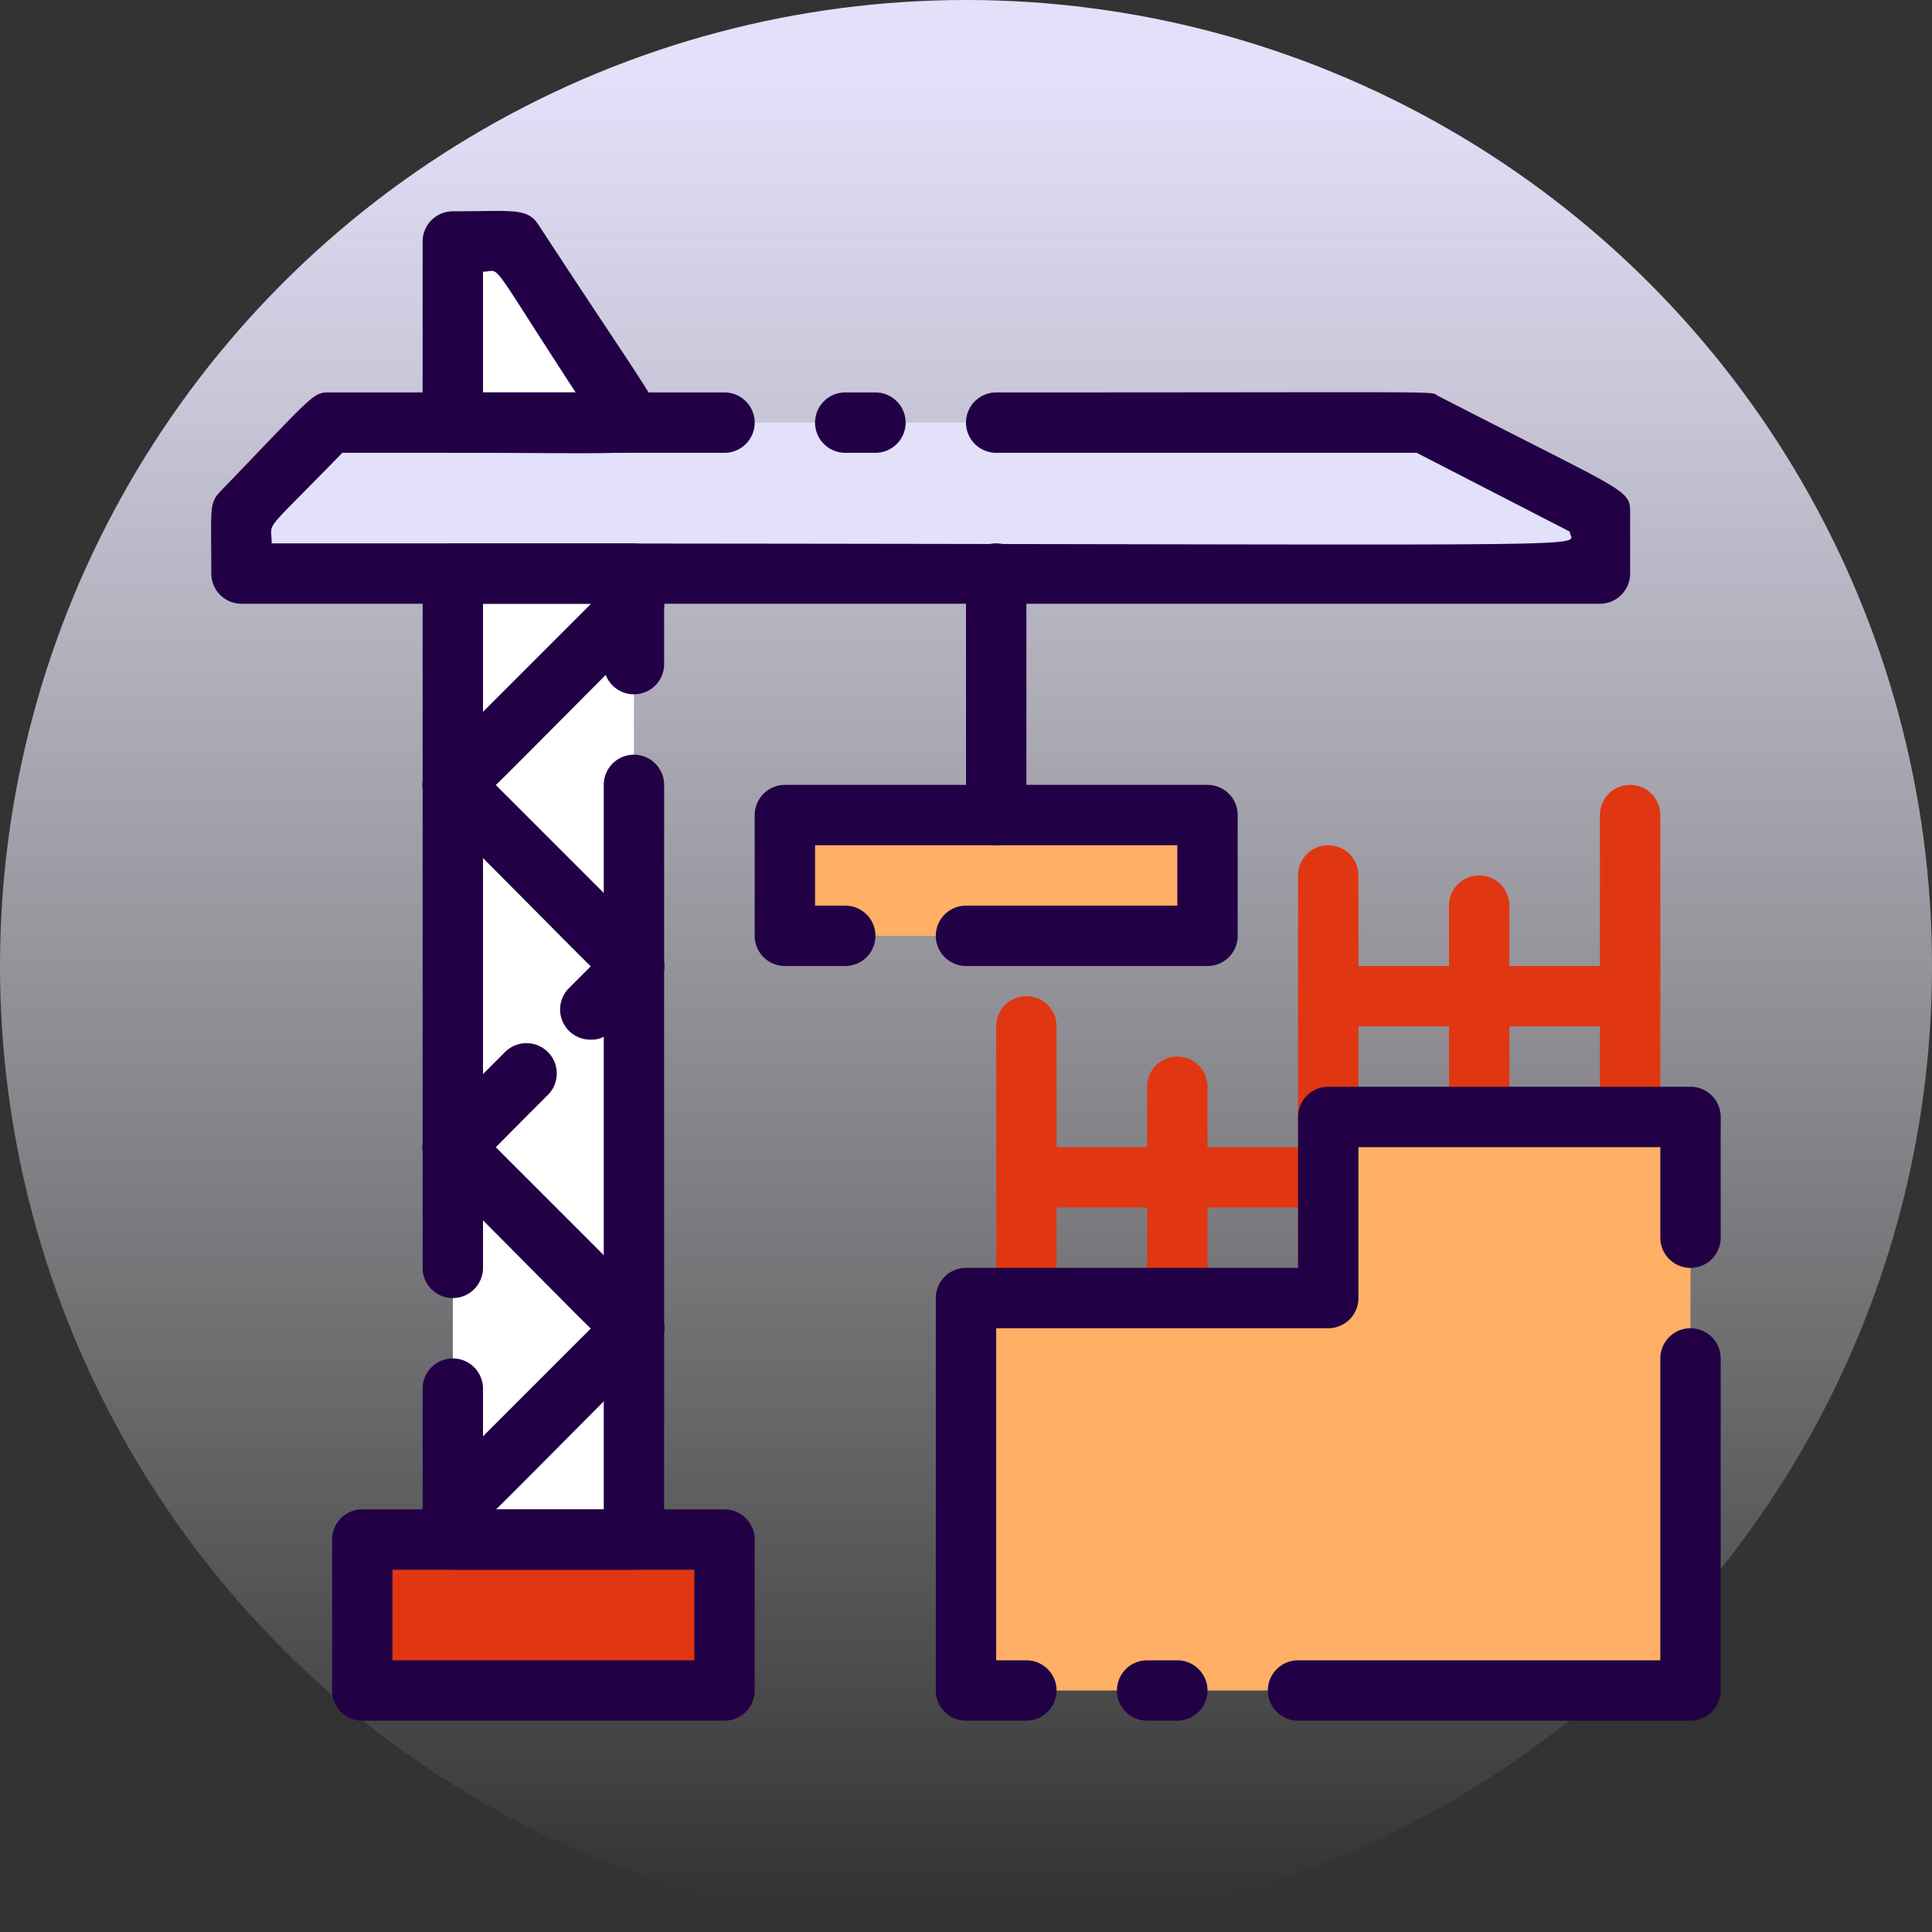
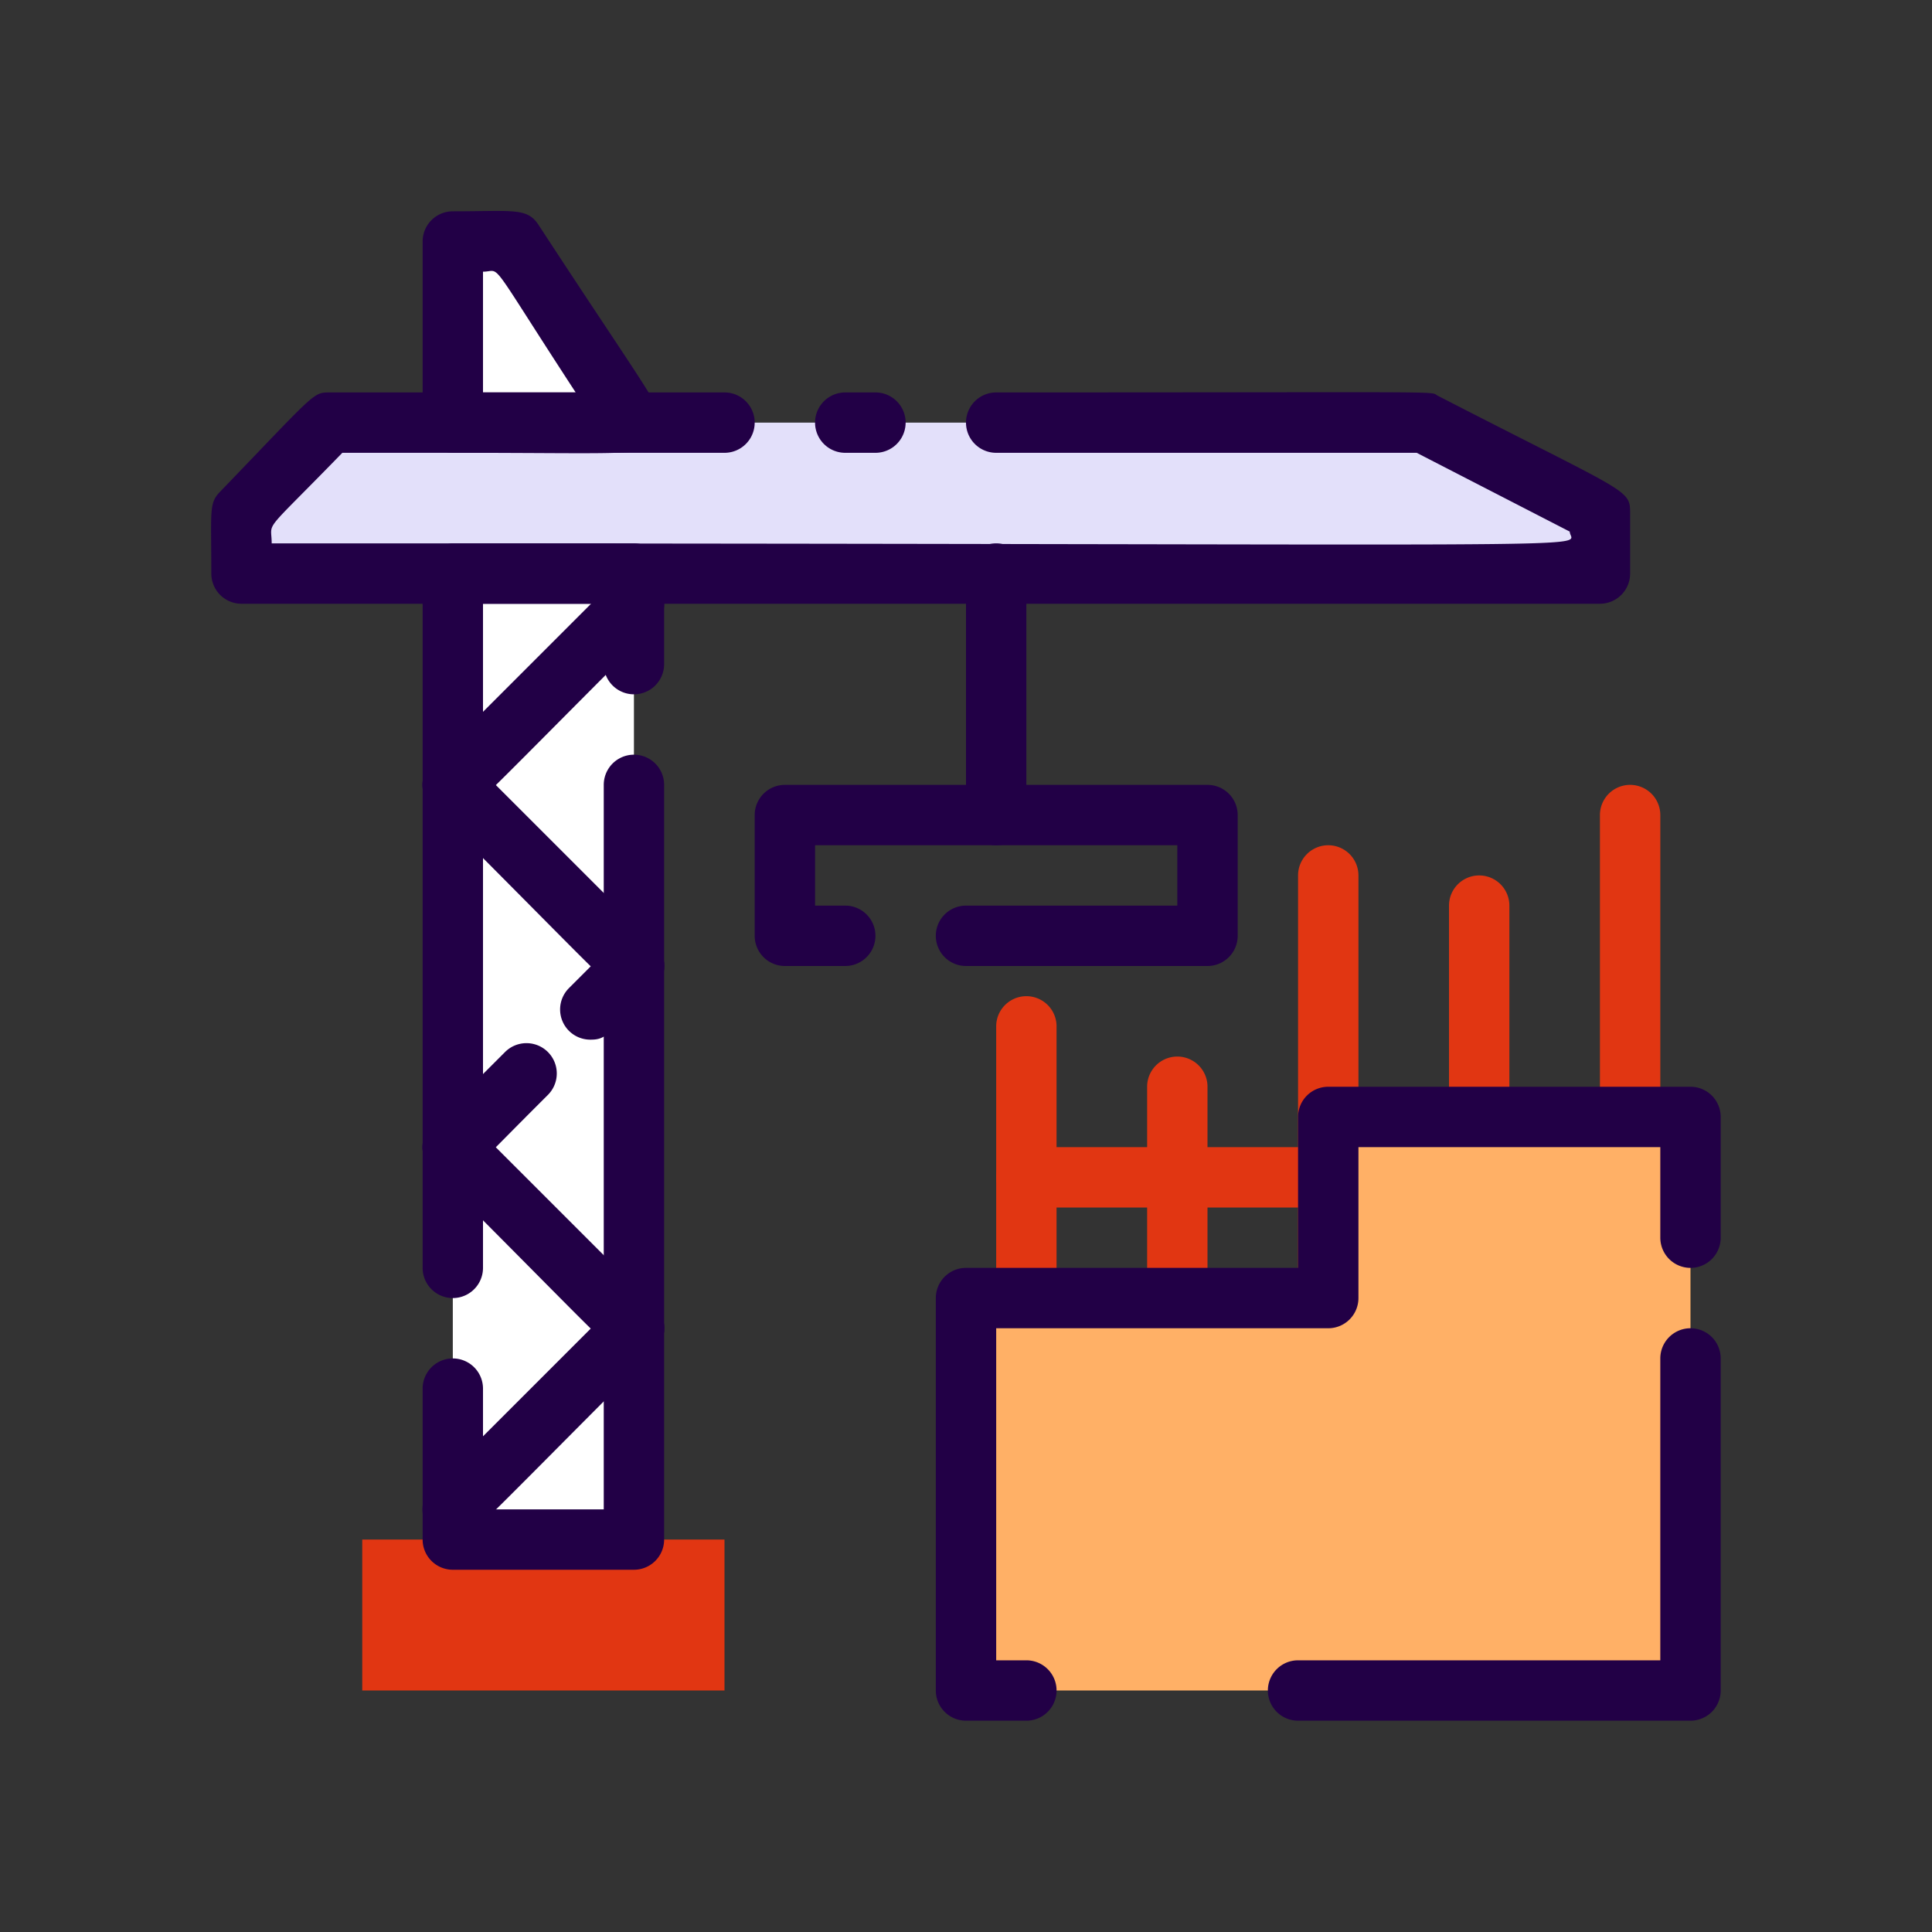
<svg xmlns="http://www.w3.org/2000/svg" height="512" viewBox="0 0 64 64" width="512">
  <rect x="0" y="0" width="64" height="64" fill="#333333" stroke="none" />
  <linearGradient id="linear-gradient" gradientUnits="userSpaceOnUse" x1="32" x2="32" y1="62.93" y2="2.61">
    <stop offset="0" stop-color="#fff" stop-opacity="0" />
    <stop offset="1" stop-color="#e3e0fa" />
  </linearGradient>
  <g id="construction">
-     <circle cx="32" cy="32" fill="url(#linear-gradient)" r="32" />
    <g fill="#e13612">
      <path d="m33 43v-9a1 1 0 0 1 2 0v9a1 1 0 0 1 -2 0z" />
      <path d="m43 43v-14a1 1 0 0 1 2 0v14a1 1 0 0 1 -2 0z" />
      <path d="m53 37v-10a1 1 0 0 1 2 0v10a1 1 0 0 1 -2 0z" />
      <path d="m44 40h-10a1 1 0 0 1 0-2h10a1 1 0 0 1 0 2z" />
-       <path d="m54 34h-10a1 1 0 0 1 0-2h10a1 1 0 0 1 0 2z" />
      <path d="m38 43v-7a1 1 0 0 1 2 0v7a1 1 0 0 1 -2 0z" />
      <path d="m48 37v-7a1 1 0 0 1 2 0v7a1 1 0 0 1 -2 0z" />
    </g>
    <path d="m53 17v2h-45v-2l2.92-3h36.25z" fill="#e3e0fa" />
    <path d="m20.92 14h-5.92v-6h2z" fill="#fff" />
    <path d="m15 19h6v32h-6z" fill="#fff" />
    <path d="m44 37v6h-12v13h24v-19z" fill="#ffb066" />
-     <path d="m26 27h14v4h-14z" fill="#ffb066" />
    <path d="m12 51h12v5h-12z" fill="#e13612" />
    <g fill="#220046">
      <path d="m53 20h-45a1 1 0 0 1 -1-1c0-2.1-.08-2.32.28-2.7 3.18-3.3 3.08-3.3 3.64-3.3h13.08a1 1 0 0 1 0 2h-12.66c-2.72 2.8-2.34 2.21-2.34 3 46.36 0 43 .22 43-.39l-5.07-2.61h-13.93a1 1 0 0 1 0-2c15.53 0 14.32-.05 14.63.11 6.31 3.25 6.37 3.08 6.37 3.89v2a1 1 0 0 1 -1 1z" />
      <path d="m29 15h-1a1 1 0 0 1 0-2h1a1 1 0 0 1 0 2z" />
      <path d="m15 15a1 1 0 0 1 -1-1v-6a1 1 0 0 1 1-1c2 0 2.46-.13 2.84.45 4.16 6.37 4.35 6.3 4 7s-.46.55-6.84.55zm1-2h3.07c-3-4.6-2.43-4-3.07-4z" />
      <path d="m14 42v-23a1 1 0 0 1 1-1h6a1 1 0 0 1 1 1v3a1 1 0 0 1 -2 0v-2h-4v22a1 1 0 0 1 -2 0z" />
      <path d="m21 52h-6a1 1 0 0 1 -1-1v-5a1 1 0 0 1 2 0v4h4v-24a1 1 0 0 1 2 0v25a1 1 0 0 1 -1 1z" />
      <path d="m34 57h-2a1 1 0 0 1 -1-1v-13a1 1 0 0 1 1-1h11v-5a1 1 0 0 1 1-1h12a1 1 0 0 1 1 1v4a1 1 0 0 1 -2 0v-3h-10v5a1 1 0 0 1 -1 1h-11v11h1a1 1 0 0 1 0 2z" />
      <path d="m56 57h-13a1 1 0 0 1 0-2h12v-10a1 1 0 0 1 2 0v11a1 1 0 0 1 -1 1z" />
-       <path d="m39 57h-1a1 1 0 0 1 0-2h1a1 1 0 0 1 0 2z" />
      <path d="m40 32h-8a1 1 0 0 1 0-2h7v-2h-12v2h1a1 1 0 0 1 0 2h-2a1 1 0 0 1 -1-1v-4a1 1 0 0 1 1-1h14a1 1 0 0 1 1 1v4a1 1 0 0 1 -1 1z" />
      <path d="m32 27v-8a1 1 0 0 1 2 0v8a1 1 0 0 1 -2 0z" />
-       <path d="m24 57h-12a1 1 0 0 1 -1-1v-5a1 1 0 0 1 1-1h12a1 1 0 0 1 1 1v5a1 1 0 0 1 -1 1zm-11-2h10v-3h-10z" />
      <path d="m15 51a1 1 0 0 1 -.71-1.71l6-6a1 1 0 0 1 1.42 1.42c-6.6 6.6-6.14 6.29-6.71 6.29z" />
      <path d="m21 45c-.6 0-.29.13-6.71-6.29a1 1 0 0 1 1.42-1.42l6 6a1 1 0 0 1 -.71 1.71z" />
      <path d="m19.56 34.44a1 1 0 0 1 -.71-1.71l1.44-1.44a1 1 0 0 1 1.42 1.42c-1.57 1.56-1.62 1.73-2.15 1.73z" />
      <path d="m15 39a1 1 0 0 1 -.71-1.71l2.44-2.44a1 1 0 0 1 1.42 1.42c-2.67 2.66-2.6 2.73-3.15 2.73z" />
      <path d="m15 27a1 1 0 0 1 -.71-1.71l6-6a1 1 0 0 1 1.42 1.42c-6.6 6.6-6.14 6.29-6.71 6.29z" />
      <path d="m21 33c-.6 0-.29.13-6.71-6.29a1 1 0 0 1 1.42-1.42l6 6a1 1 0 0 1 -.71 1.71z" />
    </g>
  </g>
</svg>